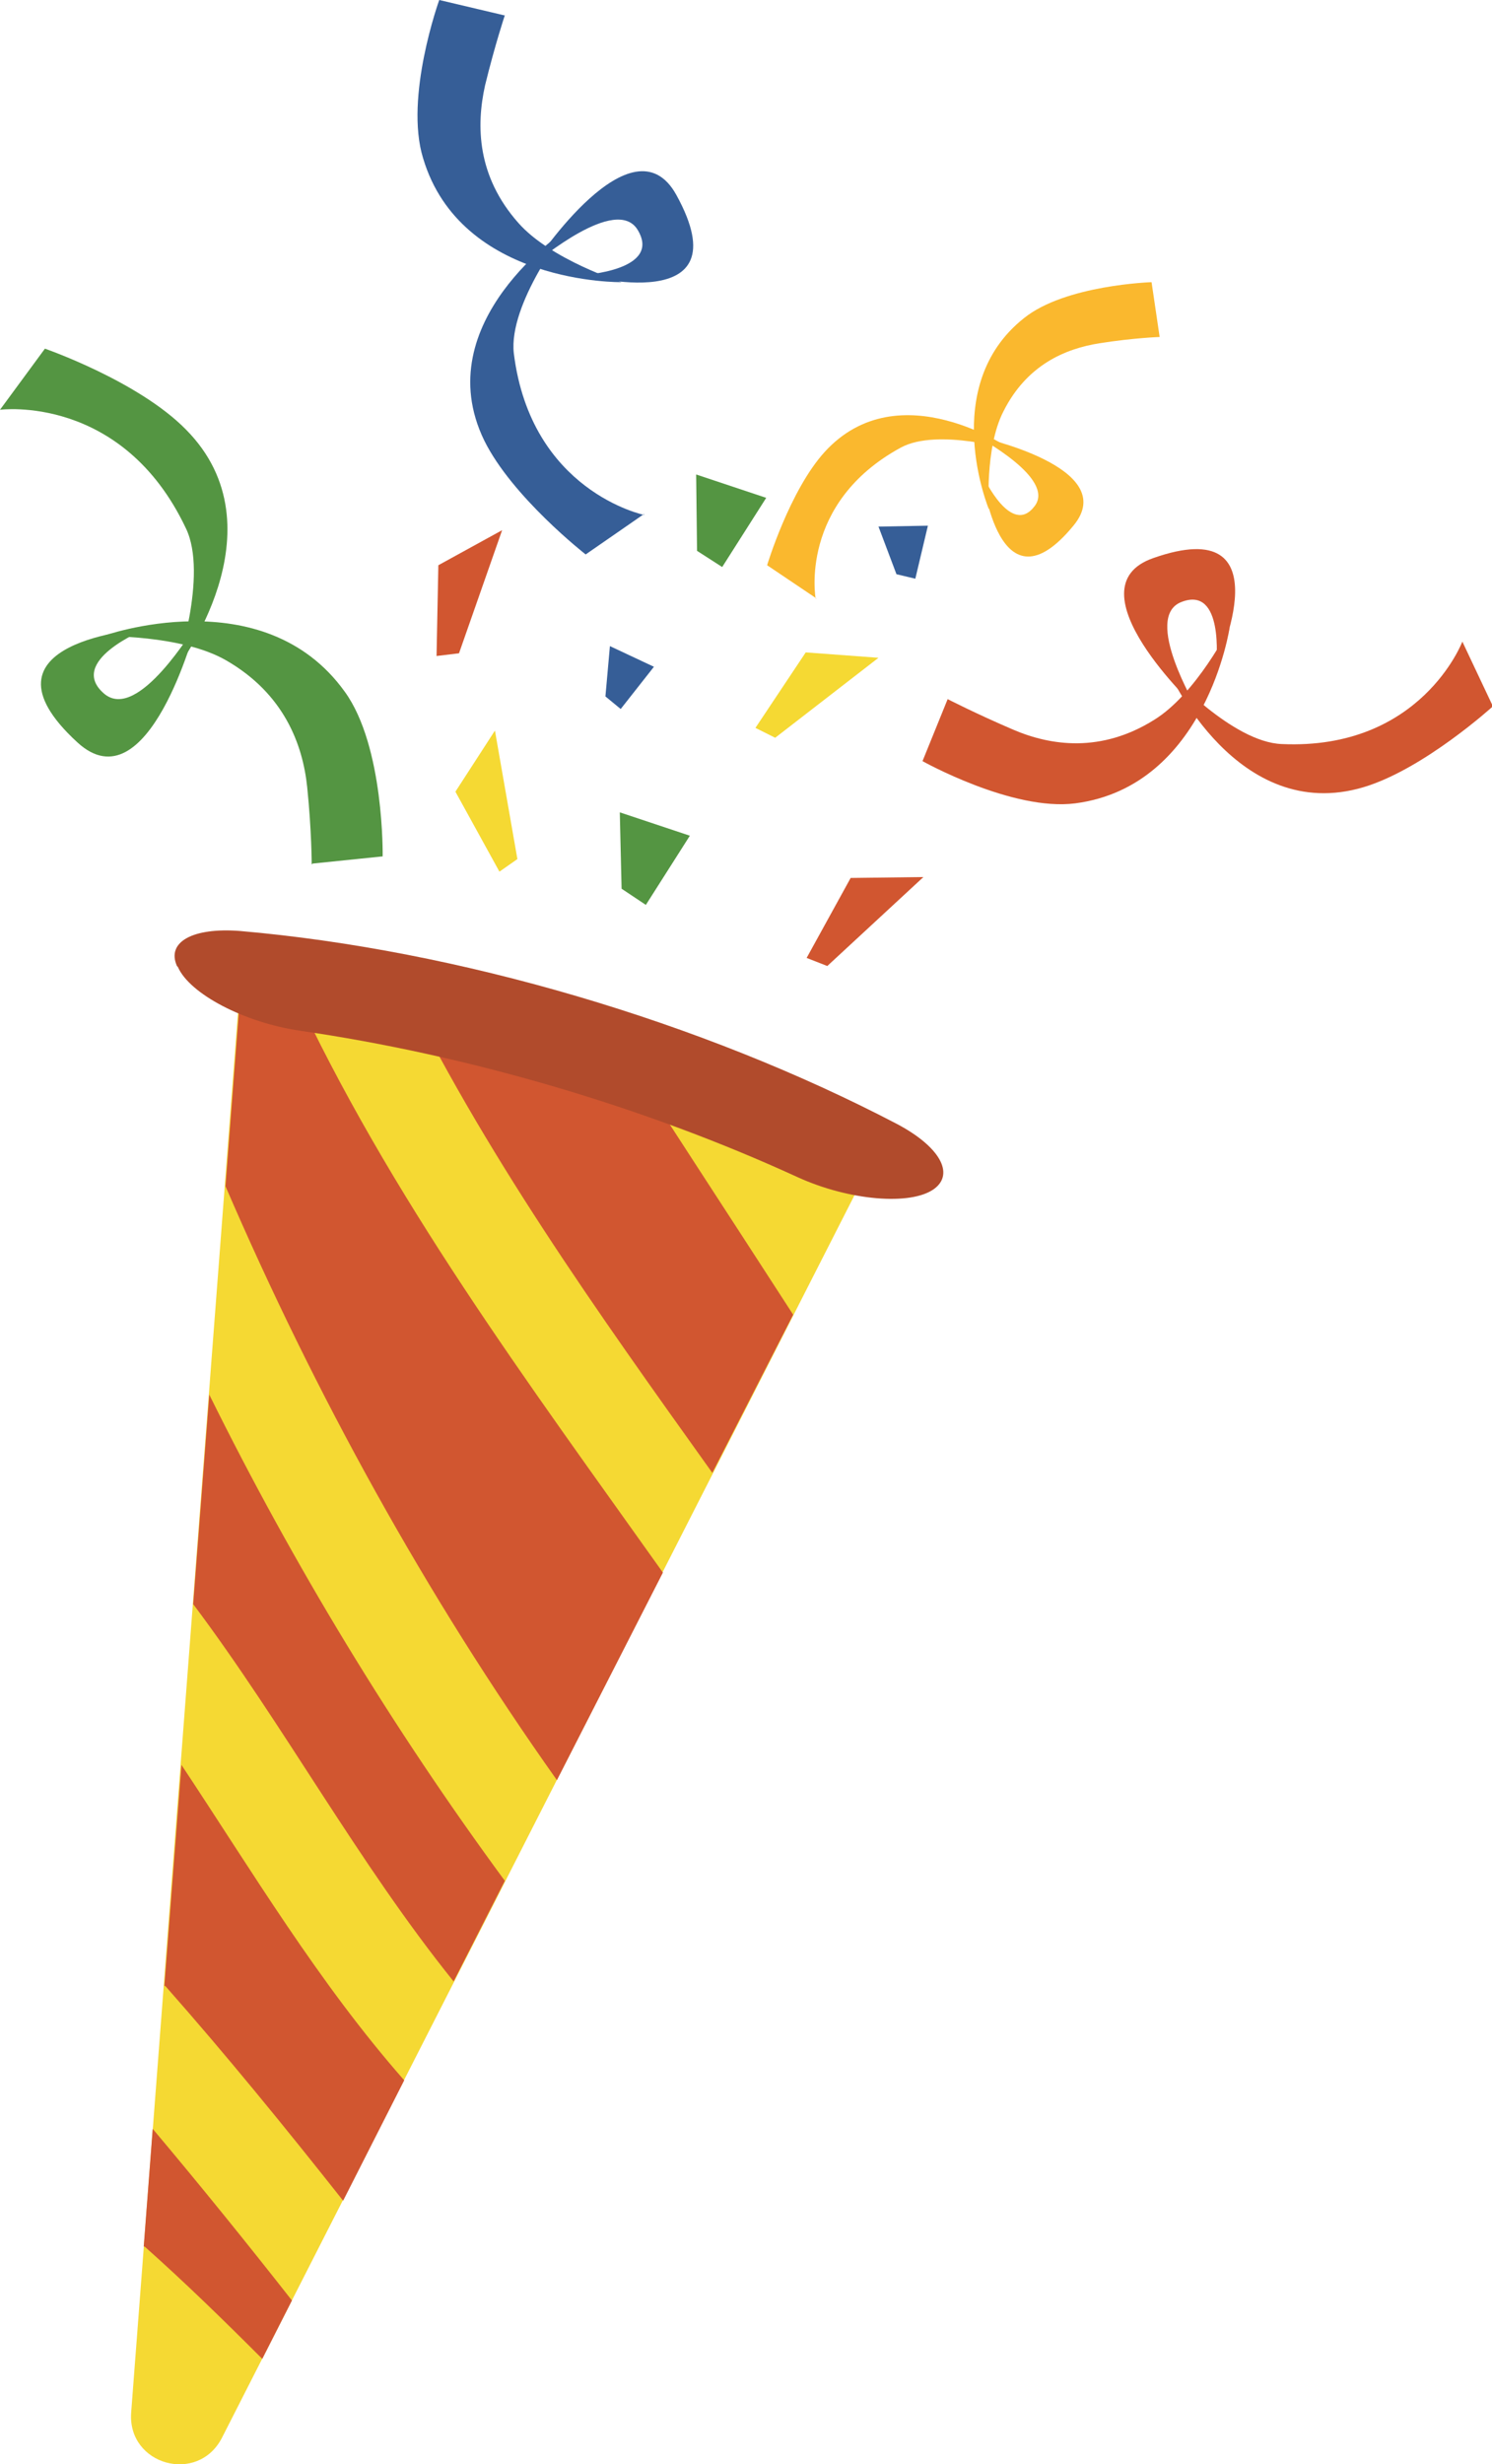
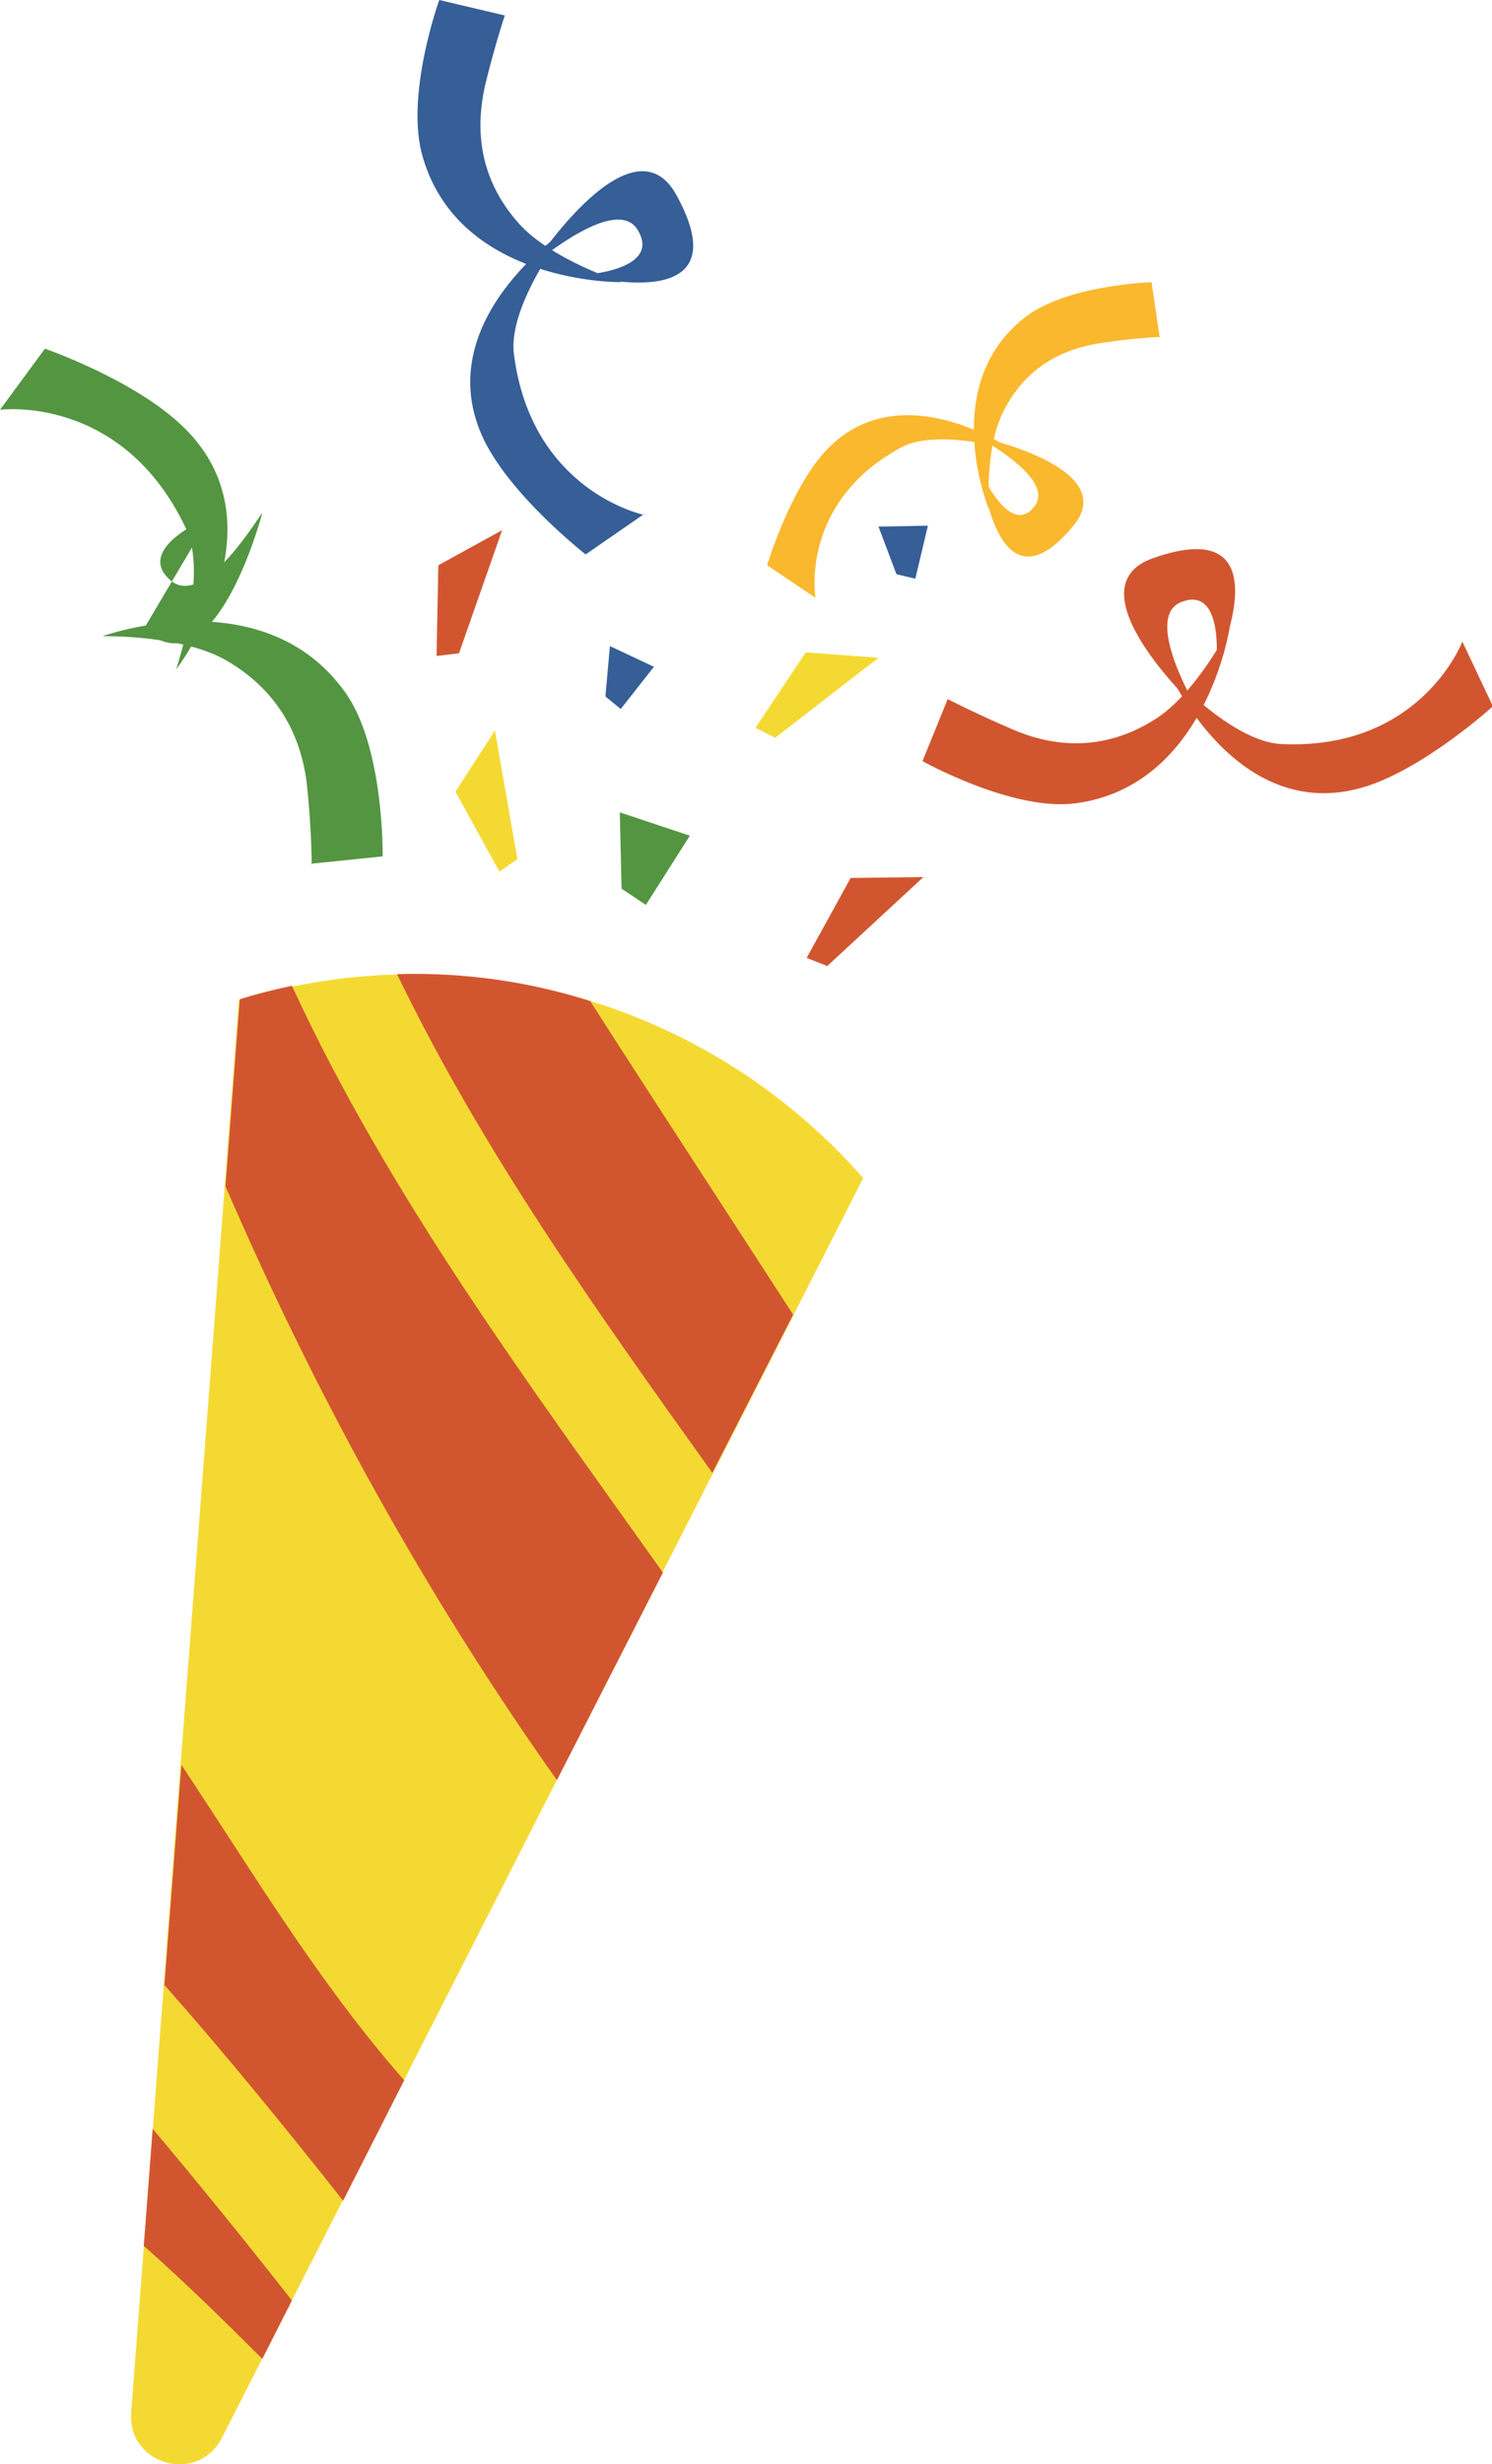
<svg xmlns="http://www.w3.org/2000/svg" id="OBJECTS" viewBox="0 0 166.1 274.2">
  <defs>
    <style>
      .cls-1 {
        fill: #fab82e;
      }

      .cls-1, .cls-2, .cls-3, .cls-4, .cls-5, .cls-6 {
        stroke-width: 0px;
      }

      .cls-2 {
        fill: #365e97;
      }

      .cls-3 {
        fill: #d15630;
      }

      .cls-4 {
        fill: #f5d933;
      }

      .cls-5 {
        fill: #549542;
      }

      .cls-6 {
        fill: #b14b2c;
      }
    </style>
  </defs>
  <g>
    <g>
      <path class="cls-4" d="M96.1,131.1h0c-17.3-19.7-44.4-27.4-69.5-19.8h0l-12,157.2c-.4,5.8,7.4,8,10.1,2.8l71.4-140.2Z" />
      <g>
        <path class="cls-3" d="M44.3,108.4c7.3-.2,14.5.8,21.4,3,7.5,11.7,15.1,23.3,22.6,34.9l-9,17.6c-12.8-17.9-25.6-35.8-35.1-55.5Z" />
        <path class="cls-3" d="M25.1,132.1l1.6-20.9c1.9-.6,3.9-1.1,5.8-1.5,10.8,23.4,26.3,44.2,41.3,65.3l-11.8,23.1c-14.6-20.6-26.9-42.9-36.9-66.1Z" />
-         <path class="cls-3" d="M21.5,178.6l1.8-23.4c9.4,19,20.4,37.1,32.9,54.1l-5.7,11.2c-10.7-13.3-18.8-28.4-29-42Z" />
        <path class="cls-3" d="M18.3,221l1.9-24.6c7.9,11.9,15.3,24.3,24.8,35.1l-6.8,13.4c-6.4-8.1-13-16.2-19.8-23.9Z" />
        <path class="cls-3" d="M16,250l1-13.1c5.3,6.3,10.4,12.6,15.5,19.1l-3.3,6.5c-4.3-4.3-8.6-8.5-13.1-12.5Z" />
      </g>
-       <path class="cls-6" d="M19.7,107.5h0c-1.2-2.7,1.8-4.3,7-3.9,24.3,2.1,51.4,10.1,73.2,21.5,4.7,2.5,6.4,5.5,4.1,7.2h0c-2.6,1.9-9.5,1.3-15.2-1.3-17.2-7.9-36.8-13.6-55.4-16.3-6.2-.9-12.3-4.1-13.6-7.1Z" />
    </g>
    <g>
      <polygon class="cls-2" points="99.8 63.9 97.8 58.6 103.3 58.5 101.9 64.4 99.8 63.9" />
      <polygon class="cls-2" points="67.4 77.5 67.9 71.9 72.8 74.2 69.1 78.9 67.4 77.5" />
      <polygon class="cls-5" points="69.2 98.9 69 90.4 76.8 93 71.9 100.7 69.2 98.9" />
-       <polygon class="cls-5" points="77.6 61.3 77.5 52.8 85.3 55.4 80.4 63.1 77.6 61.3" />
      <polygon class="cls-4" points="55.6 97 50.7 88.1 55.1 81.3 57.6 95.6 55.6 97" />
      <polygon class="cls-4" points="84.1 81 89.7 72.6 97.8 73.2 86.3 82.1 84.1 81" />
      <polygon class="cls-3" points="48.6 73 48.8 62.9 55.9 59 51.1 72.7 48.6 73" />
      <polygon class="cls-3" points="89.8 106.6 94.7 97.7 102.8 97.6 92.1 107.5 89.8 106.6" />
    </g>
  </g>
  <g>
    <path class="cls-2" d="M71.7,57.2l-6.5,4.5s-8.2-6.4-11.3-12.7c-6.4-13.2,9.1-23.4,9.1-23.4,0,0-6.4,8.2-5.8,13.7,1.9,15.4,14.5,18,14.5,18Z" />
    <path class="cls-2" d="M56.1,1.7l-7.2-1.7s-3.9,10.8-1.8,17.6c4.2,14.1,22.1,13.8,22.1,13.8,0,0-7.9-2.5-11.5-6.6-4.6-5.2-4.7-10.8-3.7-15.3,1.1-4.5,2.2-7.8,2.2-7.8Z" />
    <path class="cls-2" d="M64.9,30.6s18,4.9,10.4-8.9c-4.9-8.9-15.7,7.5-15.7,7.5.2,0,9-7.6,11.4-3.6,2.7,4.5-6.1,5-6.1,5Z" />
  </g>
  <g>
    <path class="cls-3" d="M162.8,71.4l3.4,7.2s-7.7,7-14.4,9c-14.1,4.2-21.6-12.7-21.6-12.7,0,0,7,7.7,12.5,7.9,15.5.7,20.1-11.4,20.1-11.4Z" />
    <path class="cls-3" d="M105.5,77.8l-2.8,6.9s10,5.6,17,4.7c14.6-1.9,17.2-19.6,17.2-19.6,0,0-3.7,7.4-8.4,10.3-5.9,3.7-11.5,2.9-15.7,1.1-4.2-1.8-7.3-3.4-7.3-3.4Z" />
    <path class="cls-3" d="M135.5,73.8s7.7-16.9-7.1-11.7c-9.5,3.3,4.8,16.7,4.8,16.7,0-.1-6-10.1-1.7-11.8,4.8-1.9,3.9,6.8,3.9,6.8Z" />
  </g>
  <g>
    <path class="cls-1" d="M90.9,66.6l-5.5-3.7s2.5-8.3,6.4-12.6c8.3-9.1,20.9-.2,20.9-.2,0,0-8.3-2.5-12.4-.3-11.4,6.2-9.5,16.8-9.5,16.8Z" />
    <path class="cls-1" d="M129.1,37.5l-.9-6.1s-9.6.3-14.2,4c-9.6,7.6-3.9,21.3-3.9,21.3,0,0-.5-6.8,1.6-10.9,2.6-5.2,6.9-7,10.7-7.6,3.8-.6,6.7-.7,6.7-.7Z" />
    <path class="cls-1" d="M109.4,53.2s1.8,15.4,10.1,5.3c5.4-6.5-10.6-9.9-10.6-9.9,0,.1,8.6,4.6,6.3,7.7-2.6,3.5-5.7-3.2-5.7-3.2Z" />
  </g>
  <g>
    <path class="cls-5" d="M0,45.6l5-6.8s10.4,3.6,15.7,9c11,11.1-1.1,26.7-1.1,26.7,0,0,3.6-10.5,1.1-15.7C13.6,43.8,0,45.6,0,45.6Z" />
    <path class="cls-5" d="M34.8,96.1l7.8-.8s.2-12.2-4.2-18.3c-9.1-12.7-27-6.2-27-6.2,0,0,8.8-.2,13.8,2.7,6.4,3.7,8.5,9.3,9,14.1.5,4.9.5,8.6.5,8.6Z" />
-     <path class="cls-5" d="M16,70s-19.7,1.3-7.4,12.6c7.9,7.3,13.2-12.9,13.2-12.9-.2,0-6.4,10.7-10.2,7.5-4.2-3.6,4.4-7.1,4.4-7.1Z" />
+     <path class="cls-5" d="M16,70c7.9,7.3,13.2-12.9,13.2-12.9-.2,0-6.4,10.7-10.2,7.5-4.2-3.6,4.4-7.1,4.4-7.1Z" />
  </g>
</svg>